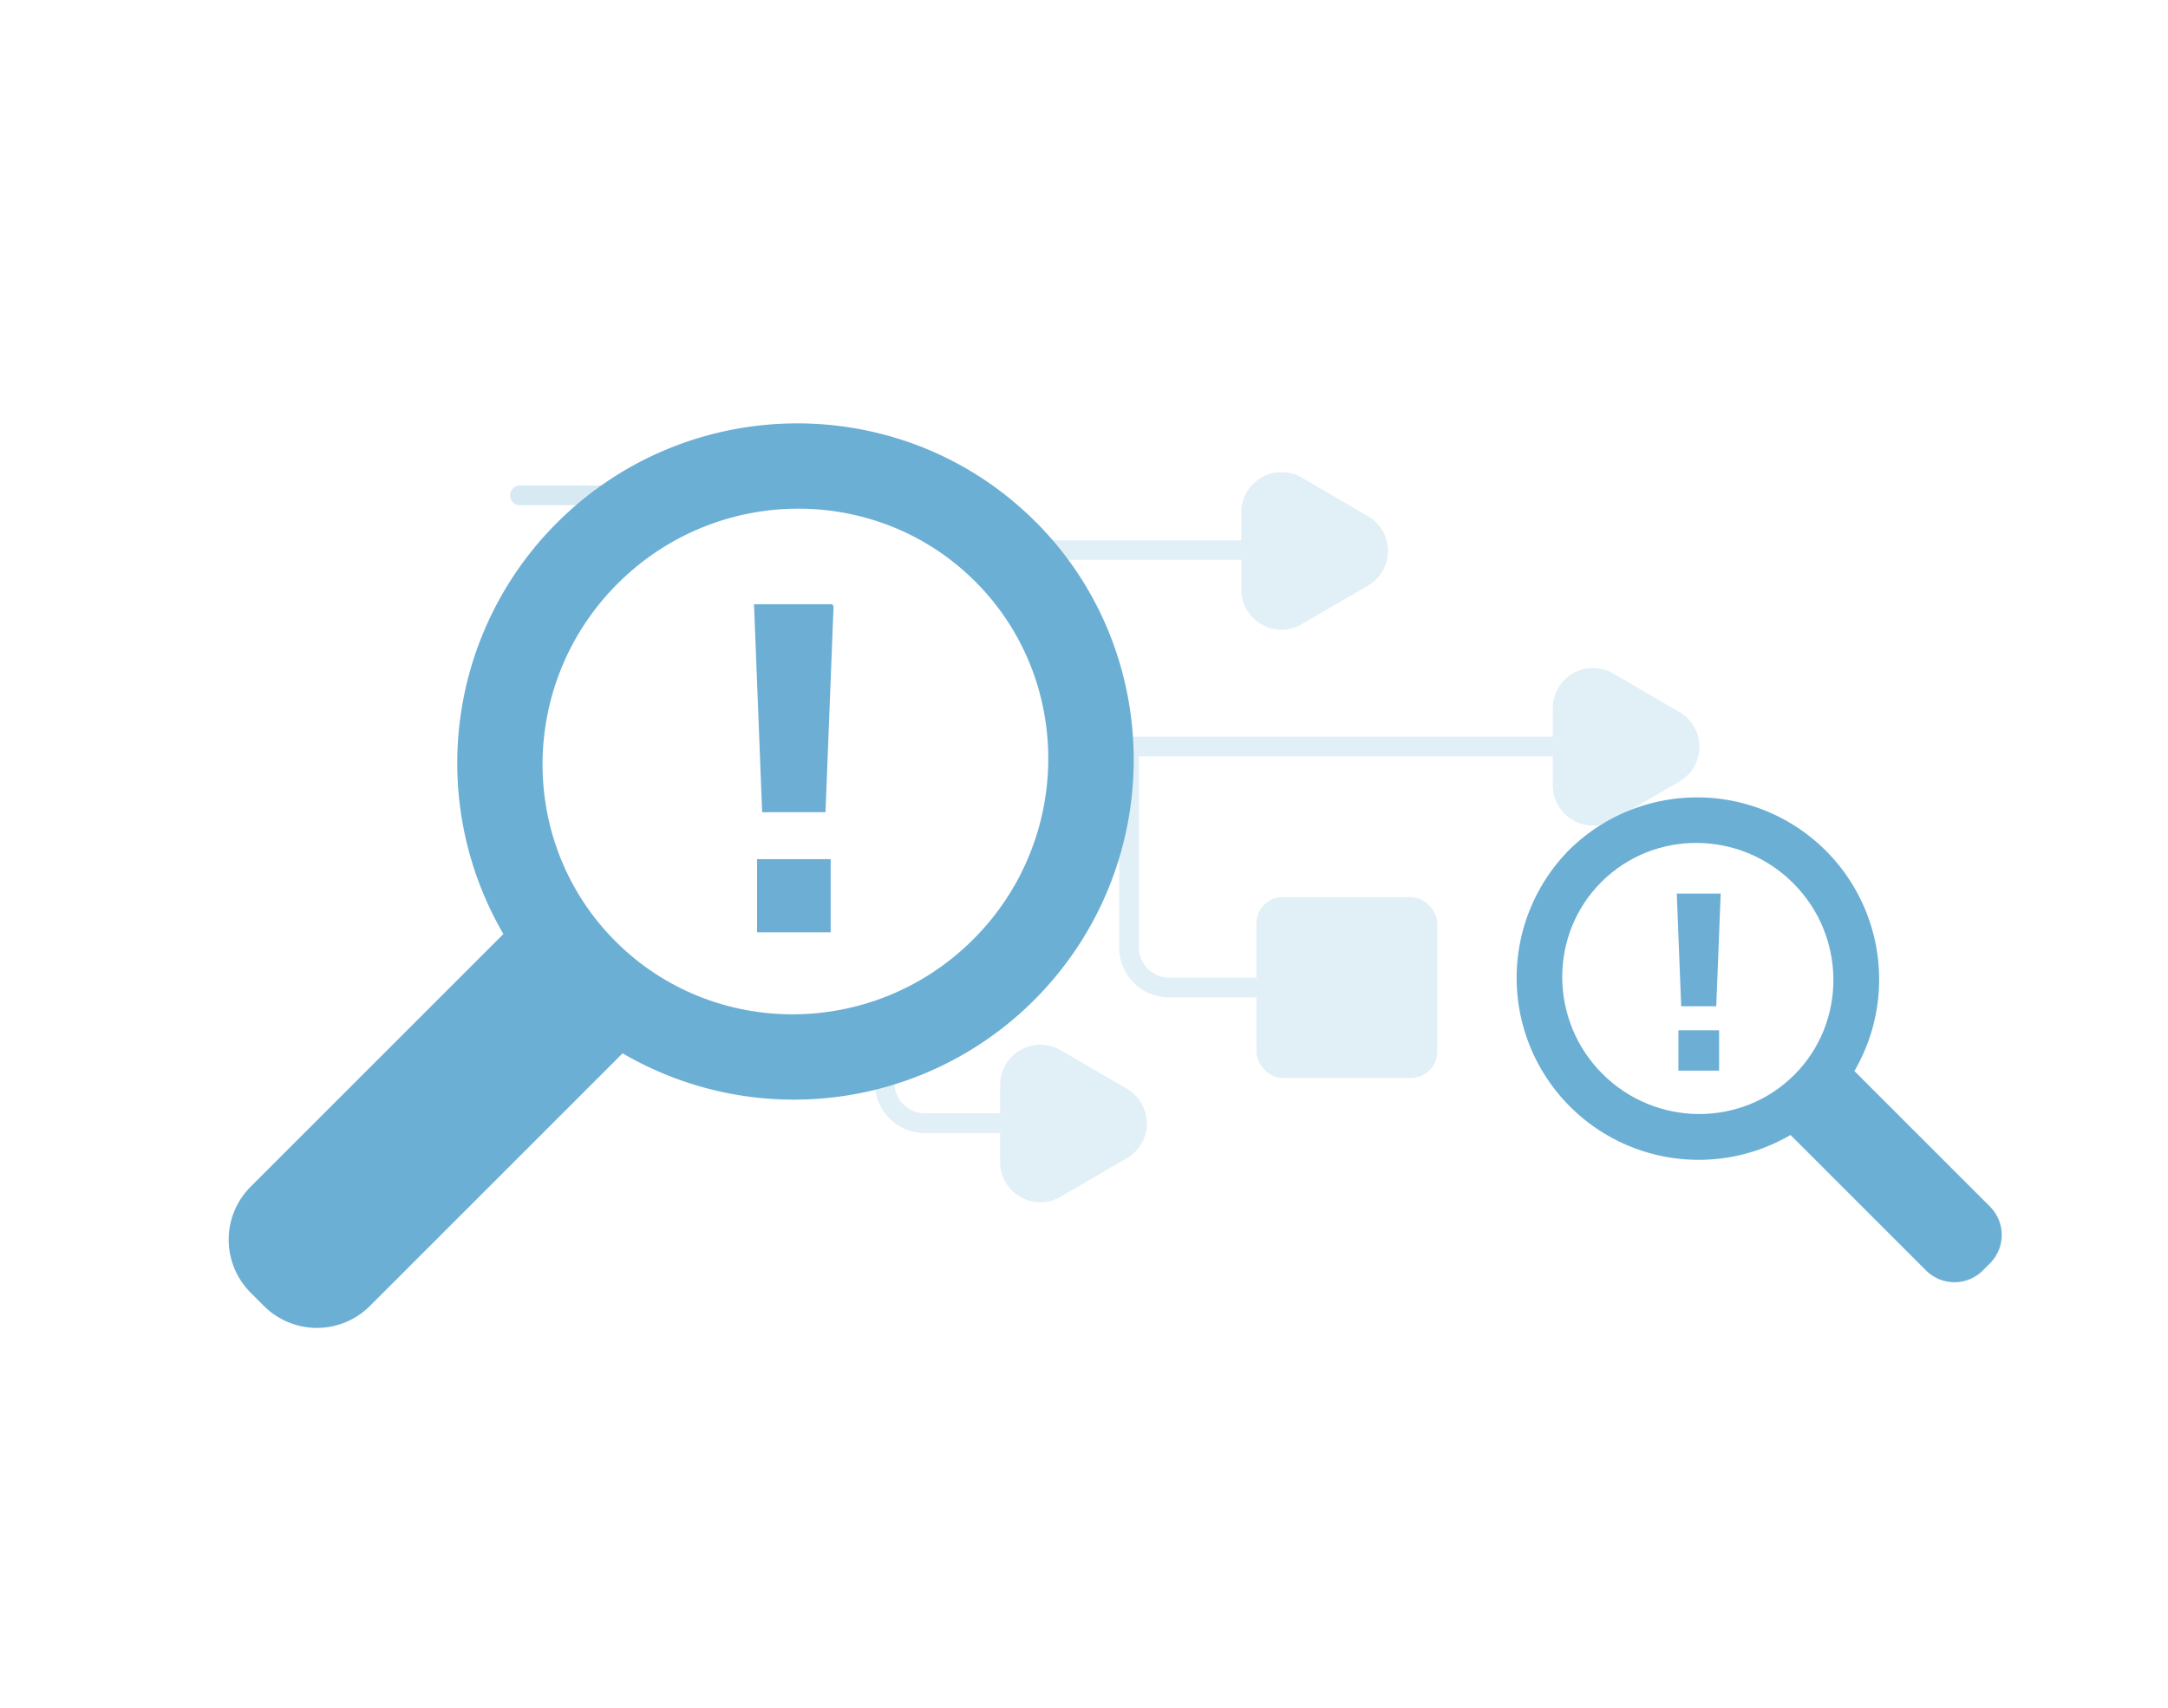
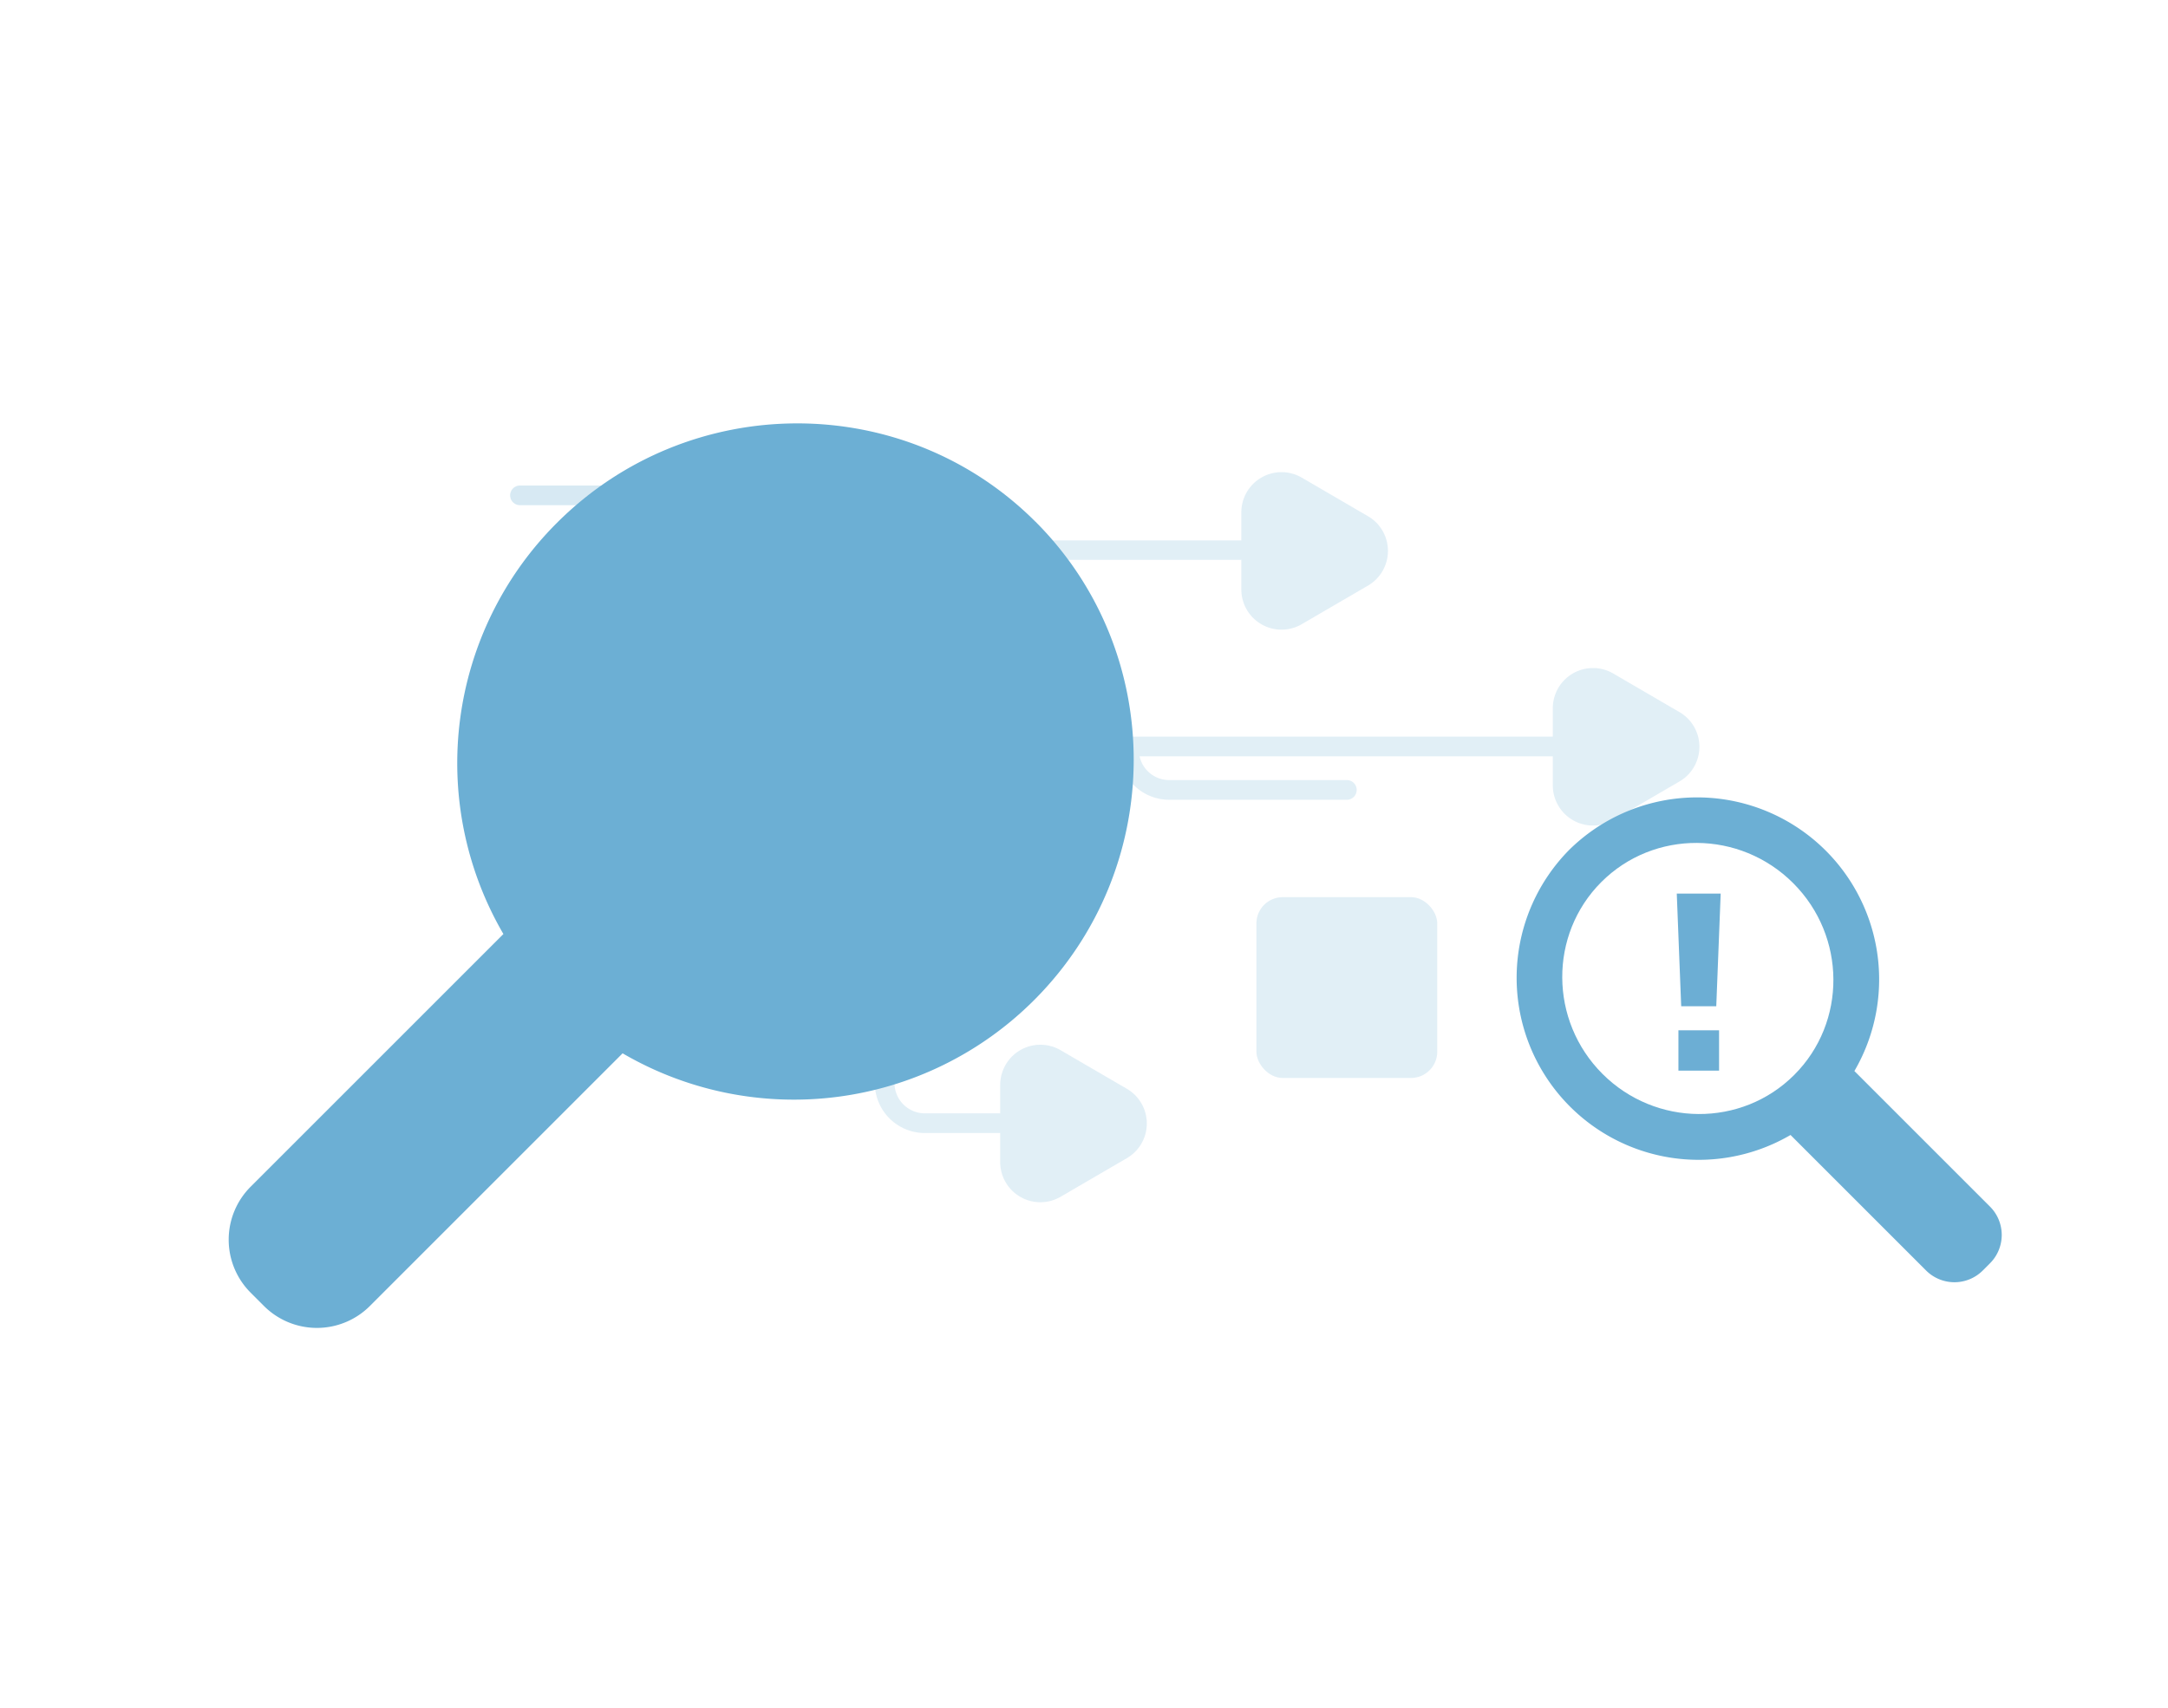
<svg xmlns="http://www.w3.org/2000/svg" width="660" height="520" viewBox="0 0 660 520">
  <defs>
    <filter id="Rechteck_2903" x="105.063" y="100.657" width="479.516" height="321.991" filterUnits="userSpaceOnUse">
      <feOffset dx="3" dy="3" input="SourceAlpha" />
      <feGaussianBlur stdDeviation="6" result="blur" />
      <feFlood flood-opacity="0.2" />
      <feComposite operator="in" in2="blur" />
      <feComposite in="SourceGraphic" />
    </filter>
  </defs>
  <g id="analyse_image" transform="translate(19142 -6471)">
-     <rect id="Rechteck_2920" data-name="Rechteck 2920" width="660" height="520" transform="translate(-19142 6471)" fill="none" />
    <g id="Ebene_1-2" transform="translate(-19072.377 6571.657)">
      <g transform="matrix(1, 0, 0, 1, -69.62, -100.66)" filter="url(#Rechteck_2903)">
        <rect id="Rechteck_2903-2" data-name="Rechteck 2903" width="443.515" height="285.991" rx="16" transform="translate(120.06 115.66)" fill="#fff" />
      </g>
      <g id="Gruppe_2467" data-name="Gruppe 2467" transform="translate(92.635 43.093)" opacity="0.3">
-         <rect id="Rechteck_2904" data-name="Rechteck 2904" width="55.057" height="55.057" rx="8" transform="translate(77.998 56.022)" fill="#9cc9e2" />
        <rect id="Rechteck_2905" data-name="Rechteck 2905" width="27.529" height="27.529" rx="8" transform="translate(0 69.786)" fill="#9cc9e2" />
        <rect id="Rechteck_2906" data-name="Rechteck 2906" width="55.057" height="55.057" rx="8" transform="translate(220.228 129.431)" fill="#9cc9e2" />
        <line id="Linie_56" data-name="Linie 56" x2="313.52" transform="translate(18.352 83.55)" fill="none" stroke="#9cc9e2" stroke-linecap="round" stroke-width="6" />
        <path id="Pfad_1601" data-name="Pfad 1601" d="M265.683,48.91H141.8A12.232,12.232,0,0,0,129.57,61.145V107.3" transform="translate(-24.044 -25.142)" fill="none" stroke="#9cc9e2" stroke-linecap="round" stroke-width="5.91" />
-         <path id="Pfad_1602" data-name="Pfad 1602" d="M179.21,88.65v60.18a12.232,12.232,0,0,0,12.235,12.235h54.078" transform="translate(2.234 -4.106)" fill="none" stroke="#9cc9e2" stroke-linecap="round" stroke-width="6" />
+         <path id="Pfad_1602" data-name="Pfad 1602" d="M179.21,88.65a12.232,12.232,0,0,0,12.235,12.235h54.078" transform="translate(2.234 -4.106)" fill="none" stroke="#9cc9e2" stroke-linecap="round" stroke-width="6" />
        <path id="Pfad_1603" data-name="Pfad 1603" d="M240.125,46.8,219.968,35.053a12.237,12.237,0,0,0-18.4,10.568V69.112a12.234,12.234,0,0,0,18.4,10.568l20.157-11.746A12.225,12.225,0,0,0,240.125,46.8Z" transform="translate(14.07 -33.369)" fill="#9cc9e2" />
        <path id="Pfad_1604" data-name="Pfad 1604" d="M192.125,160.8l-20.157-11.745a12.237,12.237,0,0,0-18.4,10.568v23.491a12.234,12.234,0,0,0,18.4,10.568l20.157-11.746a12.225,12.225,0,0,0,0-21.136Z" transform="translate(-11.339 26.978)" fill="#9cc9e2" />
        <path id="Pfad_1605" data-name="Pfad 1605" d="M302.125,85.8,281.968,74.053a12.237,12.237,0,0,0-18.4,10.568v23.491a12.234,12.234,0,0,0,18.4,10.568l20.157-11.746a12.225,12.225,0,0,0,0-21.136Z" transform="translate(46.891 -12.724)" fill="#9cc9e2" />
        <path id="Pfad_1606" data-name="Pfad 1606" d="M130.57,99v85.644A12.232,12.232,0,0,0,142.8,196.879h24.47" transform="translate(-23.515 1.373)" fill="none" stroke="#9cc9e2" stroke-linecap="round" stroke-width="6" />
      </g>
      <line id="Linie_57" data-name="Linie 57" x2="68.821" transform="translate(88.674 50.175)" fill="none" stroke="#9cc9e2" stroke-linecap="round" stroke-width="6" opacity="0.4" />
      <g id="Gruppe_2468" data-name="Gruppe 2468" transform="translate(-0.002 28.261)">
        <path id="Pfad_1607" data-name="Pfad 1607" d="M245.587,53.584c40.054,40.054,39.87,105.419-.4,145.7a103.391,103.391,0,0,1-125.27,16.2L42.992,292.409a22.809,22.809,0,0,1-32.27,0l-4.038-4.038a22.809,22.809,0,0,1,0-32.27L83.627,179.16A103.373,103.373,0,0,1,99.884,54c40.283-40.283,105.648-40.452,145.7-.4Z" transform="translate(0.002 -23.671)" fill="#6cafd4" />
-         <path id="Pfad_1608" data-name="Pfad 1608" d="M194.238,62.871C164.37,33,115.522,33.278,85.3,63.5c-30.19,30.19-30.48,79.038-.612,108.906,29.853,29.853,78.716,29.593,108.906-.612,30.2-30.2,30.48-79.083.627-108.937Z" transform="translate(33.075 -14.683)" fill="#fff" />
      </g>
-       <path id="Pfad_1609" data-name="Pfad 1609" d="M128.3,59.93H104.82l2.447,62.566h18.566L128.28,59.93Zm-.9,77.615H105.738v21.533h21.656Z" transform="translate(55.489 23.784)" fill="#6caed4" stroke="#6caed4" stroke-width="0.75" />
      <g id="Gruppe_2469" data-name="Gruppe 2469" transform="translate(392.038 142.105)">
        <path id="Pfad_1610" data-name="Pfad 1610" d="M272.383,114.138a55.423,55.423,0,0,0,67.384,86.807l41.247,41.247a12.212,12.212,0,0,0,17.3,0l2.156-2.156a12.212,12.212,0,0,0,0-17.3l-41.262-41.262a55.42,55.42,0,0,0-86.837-67.323Z" transform="translate(-256.34 -98.11)" fill="#6cafd4" />
        <path id="Pfad_1611" data-name="Pfad 1611" d="M277.349,119.113c16.012-16.012,42.21-15.86,58.406.336s16.334,42.379.321,58.391-42.21,15.859-58.391-.321-16.334-42.409-.336-58.406Z" transform="translate(-251.517 -93.297)" fill="#fff" />
      </g>
      <path id="Pfad_1612" data-name="Pfad 1612" d="M288.5,117.54h12.587l-1.315,33.539h-9.956L288.5,117.54Zm.489,41.614h11.623V170.7H288.989Z" transform="translate(152.723 54.281)" fill="#6caed4" stroke="#6caed4" stroke-width="0.75" />
    </g>
  </g>
</svg>